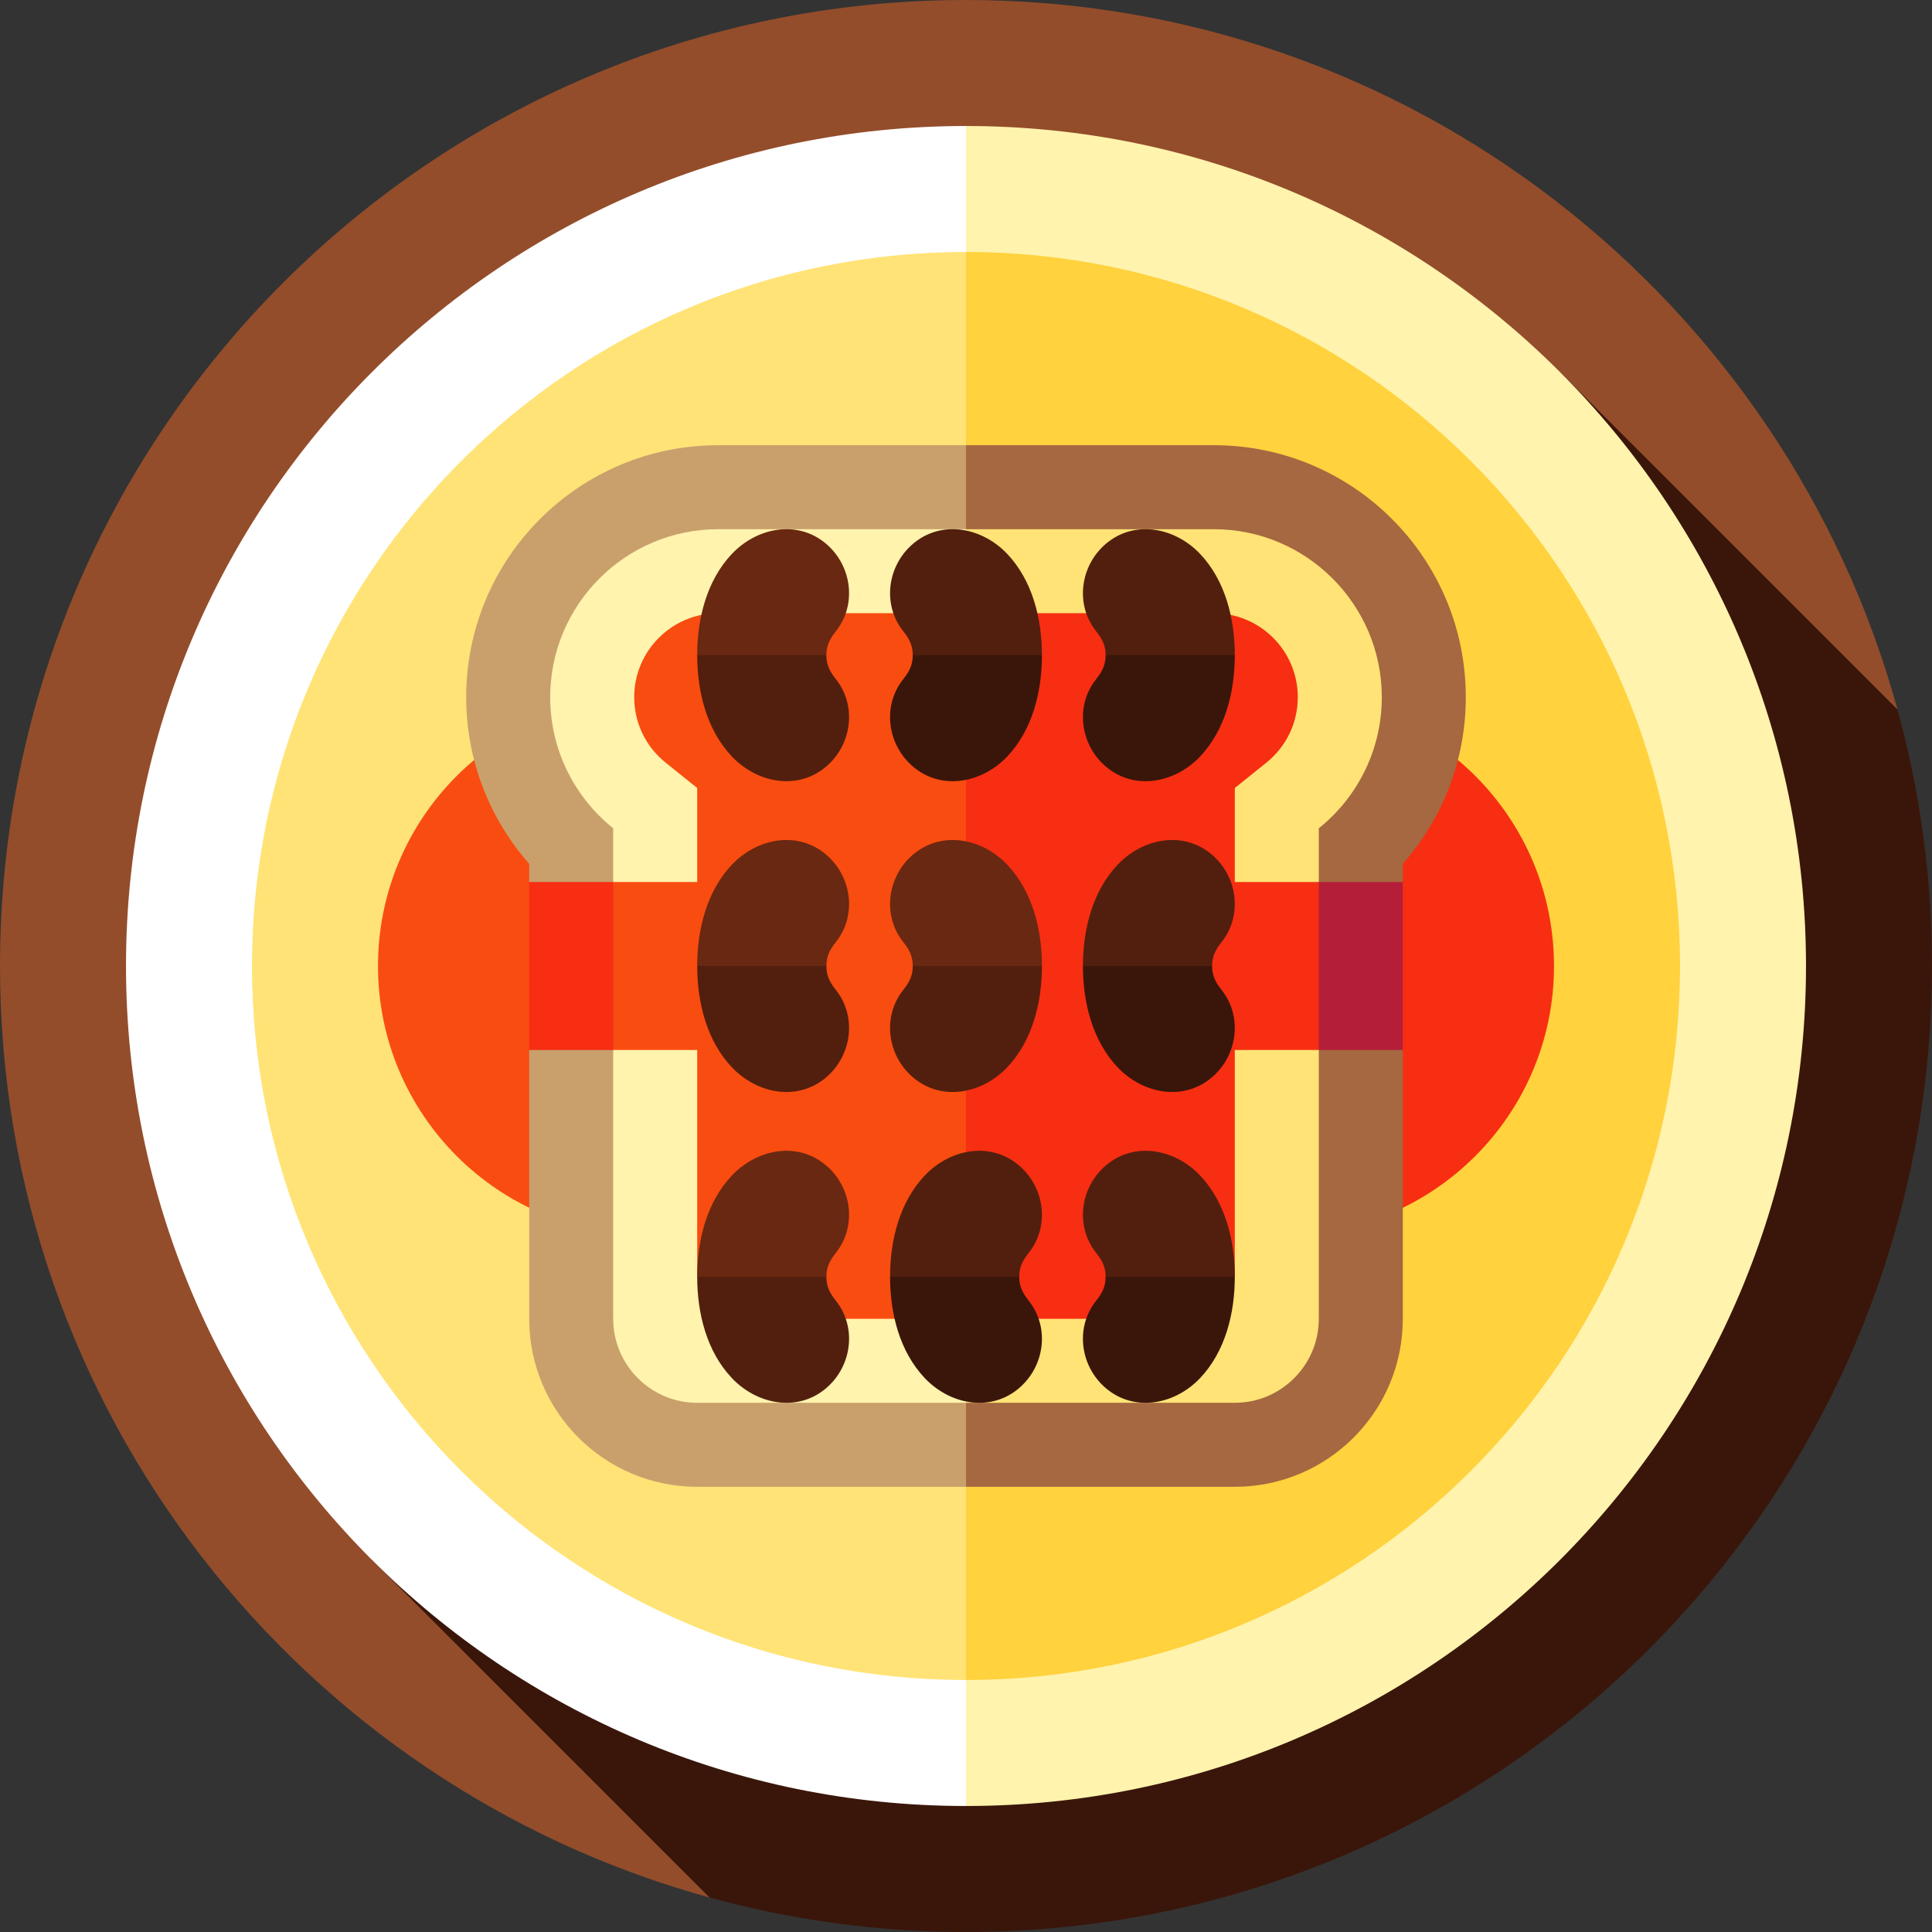
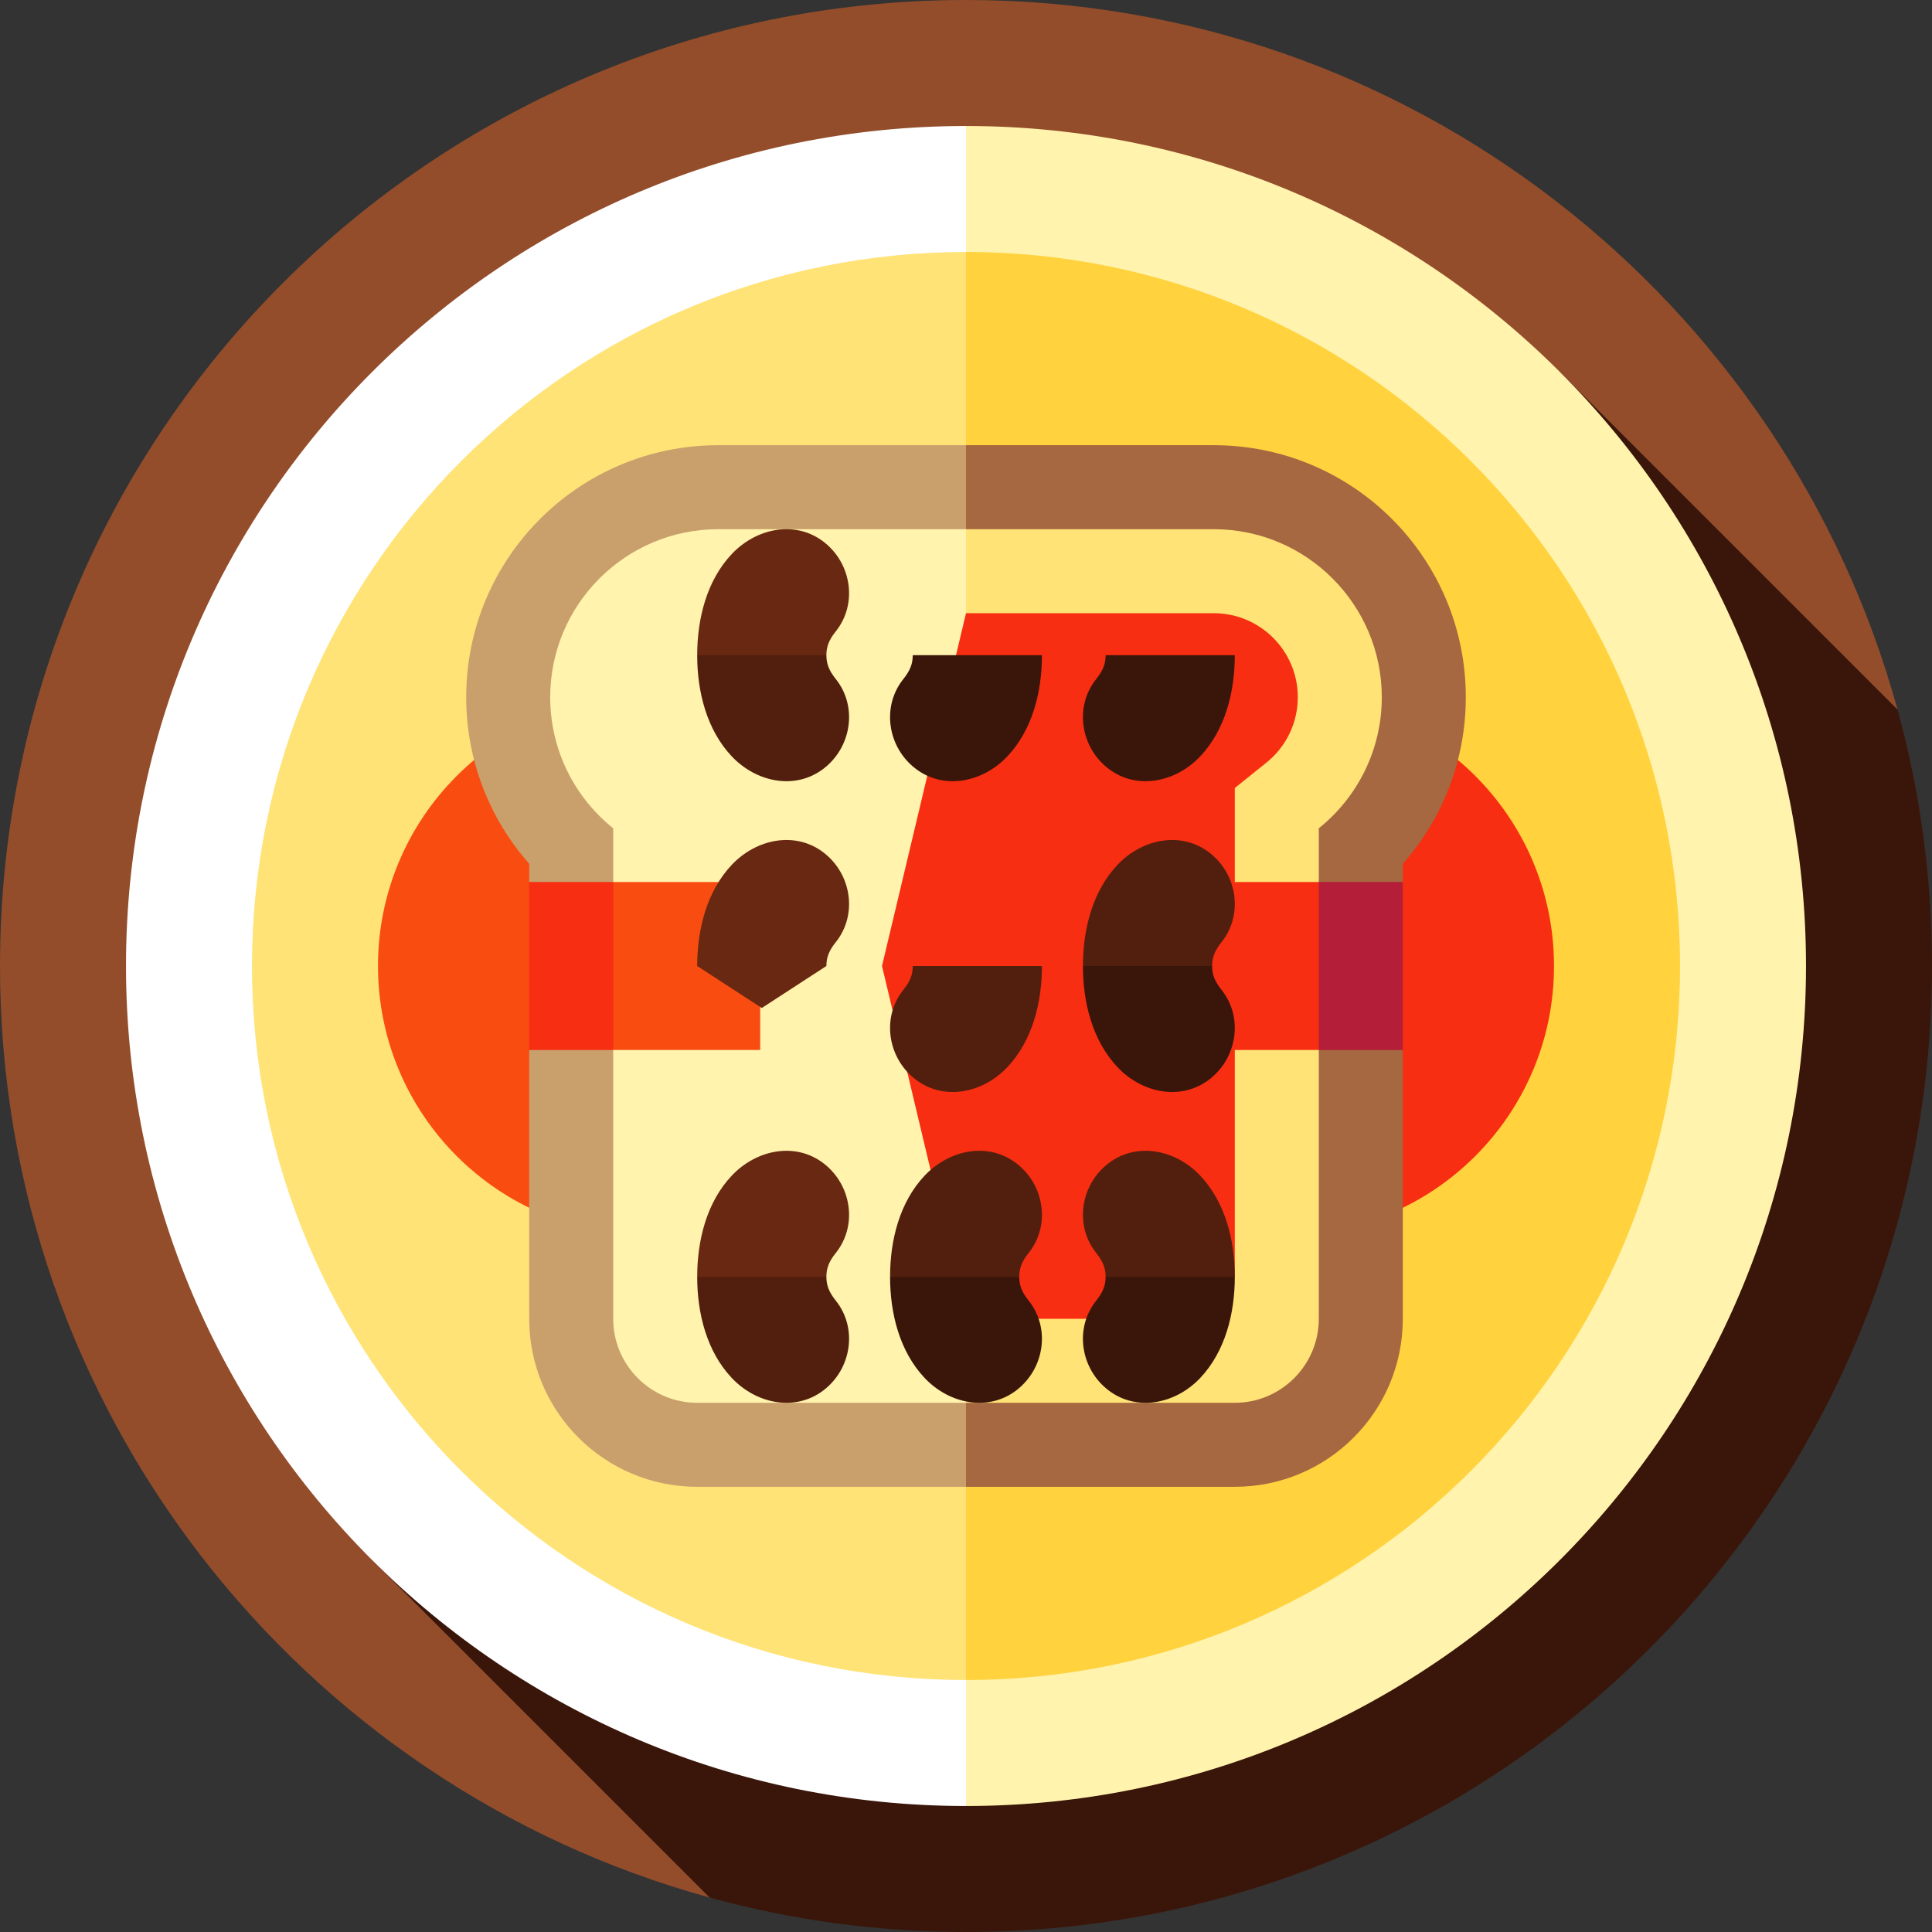
<svg xmlns="http://www.w3.org/2000/svg" version="1.1" id="Layer_1" viewBox="0 0 512 512" xml:space="preserve">
  <rect x="0" y="0" width="512" height="512" fill="#333333" stroke="none" />
  <path style="fill:#934D2B;" d="M502.865,188.049C473.095,79.648,373.856,0,256,0C114.615,0,0,114.615,0,256  c0,117.856,79.648,217.094,188.049,246.865L502.865,188.049z" />
  <path style="fill:#3A160A;" d="M512,256c0-23.529-3.191-46.309-9.135-67.951l-89.458-89.458L98.592,413.408l89.458,89.458  c21.641,5.944,44.422,9.135,67.951,9.135C397.385,512,512,397.384,512,256z" />
  <path style="fill:#FFF3AD;" d="M256,33.391L144.696,256L256,478.609c122.943,0,222.609-99.665,222.609-222.609  S378.943,33.391,256,33.391z" />
  <path style="fill:#FFFFFF;" d="M33.391,256c0,122.943,99.665,222.609,222.609,222.609V33.391  C133.057,33.391,33.391,133.057,33.391,256z" />
  <path style="fill:#FFD23E;" d="M256,66.783L161.391,256L256,445.217c104.501,0,189.217-84.715,189.217-189.217  S360.501,66.783,256,66.783z" />
  <path style="fill:#F72E12;" d="M340.591,184.765v142.47c39.342,0,71.235-31.892,71.235-71.235S379.933,184.765,340.591,184.765z" />
  <path style="fill:#FFE376;" d="M66.783,256c0,104.503,84.716,189.217,189.217,189.217V66.783  C151.499,66.783,66.783,151.497,66.783,256z" />
  <path style="fill:#A56840;" d="M321.67,117.983c-32.835,0-65.67,0-65.67,0L222.609,256L256,394.017c35.617,0,35.617,0,71.235,0  c24.588,0,44.522-19.932,44.522-44.522v-71.235L360.626,256l11.13-22.261v-4.825c10.384-11.77,16.696-27.218,16.696-44.149  C388.452,147.882,358.552,117.983,321.67,117.983z" />
  <path style="fill:#F94C10;" d="M100.174,256c0,39.342,31.893,71.235,71.235,71.235v-142.47  C132.067,184.765,100.174,216.658,100.174,256z" />
  <path style="fill:#C9A06C;" d="M190.33,117.983c-36.883,0-66.783,29.9-66.783,66.783c0,16.93,6.312,32.378,16.696,44.149v4.825  L151.374,256l-11.13,22.261v71.235c0,24.589,19.933,44.522,44.522,44.522c35.617,0,35.617,0,71.235,0V117.983  C256,117.983,223.165,117.983,190.33,117.983z" />
  <path style="fill:#FFE376;" d="M321.67,140.243H256L222.609,256L256,371.757h71.235c12.275,0,22.261-9.986,22.261-22.261V219.509  c10.174-8.16,16.696-20.687,16.696-34.744C366.191,160.216,346.219,140.243,321.67,140.243z" />
  <path style="fill:#FFF3AD;" d="M190.33,140.243c-24.549,0-44.522,19.972-44.522,44.522c0,14.057,6.521,26.584,16.696,34.744v129.987  c0,12.275,9.986,22.261,22.261,22.261H256V140.243H190.33z" />
  <path style="fill:#F72E12;" d="M321.67,162.504H256L233.739,256L256,349.496h60.104l11.13-11.13V208.826l8.332-6.683  c5.315-4.263,8.363-10.597,8.363-17.378C343.93,172.491,333.944,162.504,321.67,162.504z" />
  <g>
-     <path style="fill:#F94C10;" d="M190.33,162.504c-12.275,0-22.261,9.986-22.261,22.261c0,6.782,3.048,13.115,8.362,17.377   l8.333,6.684v129.539l17.117,11.13H256V162.504H190.33z" />
    <polygon style="fill:#F94C10;" points="201.461,233.739 162.504,233.739 151.374,256 162.504,278.261 201.461,278.261  " />
  </g>
  <g>
    <rect x="140.243" y="233.739" style="fill:#F72E12;" width="22.261" height="44.522" />
    <polygon style="fill:#F72E12;" points="349.496,233.739 288.278,233.739 288.278,278.261 349.496,278.261 360.626,256  " />
  </g>
  <rect x="349.496" y="233.739" style="fill:#B51E39;" width="22.261" height="44.522" />
-   <path style="fill:#521F0E;" d="M293,173.635c0-2.277-0.693-4.072-2.48-6.3c-5.881-7.335-4.178-18.178,3.325-23.845  c7.503-5.667,17.764-3.512,24.22,3.325c6.619,7.01,9.17,17.055,9.17,26.82l-17.117,11.13L293,173.635z" />
  <path style="fill:#3A160A;" d="M318.064,200.455c-6.456,6.836-16.717,8.991-24.22,3.325c-7.503-5.667-9.206-16.51-3.325-23.845  c1.786-2.228,2.48-4.023,2.48-6.3h34.235C327.235,183.4,324.684,193.445,318.064,200.455z" />
  <path style="fill:#692811;" d="M219,173.635c0-2.277,0.693-4.072,2.48-6.3c5.881-7.335,4.178-18.178-3.325-23.845  c-7.503-5.667-17.764-3.512-24.22,3.325c-6.619,7.01-9.17,17.055-9.17,26.82l17.117,11.13L219,173.635z" />
  <g>
    <path style="fill:#521F0E;" d="M193.936,200.455c6.456,6.836,16.717,8.991,24.22,3.325c7.503-5.667,9.206-16.51,3.325-23.845   c-1.786-2.228-2.48-4.023-2.48-6.3h-34.235C184.765,183.4,187.316,193.445,193.936,200.455z" />
-     <path style="fill:#521F0E;" d="M241.888,173.635c0-2.277-0.693-4.072-2.48-6.3c-5.881-7.335-4.178-18.178,3.325-23.845   c7.503-5.667,17.764-3.512,24.22,3.325c6.619,7.009,9.17,17.055,9.17,26.82l-17.117,11.13L241.888,173.635z" />
  </g>
  <path style="fill:#3A160A;" d="M266.953,200.455c-6.456,6.836-16.717,8.991-24.22,3.325c-7.503-5.667-9.206-16.51-3.325-23.845  c1.786-2.228,2.48-4.023,2.48-6.3h34.235C276.124,183.4,273.572,193.445,266.953,200.455z" />
  <path style="fill:#692811;" d="M219,338.365c0-2.277,0.693-4.072,2.48-6.3c5.881-7.335,4.178-18.178-3.325-23.845  s-17.764-3.512-24.22,3.325c-6.619,7.01-9.17,17.055-9.17,26.82l17.117,11.13L219,338.365z" />
  <g>
    <path style="fill:#521F0E;" d="M193.936,365.185c6.456,6.836,16.717,8.991,24.22,3.325s9.206-16.51,3.325-23.845   c-1.786-2.228-2.48-4.023-2.48-6.3h-34.235C184.765,348.13,187.316,358.175,193.936,365.185z" />
    <path style="fill:#521F0E;" d="M293,338.365c0-2.277-0.693-4.072-2.48-6.3c-5.881-7.335-4.178-18.178,3.325-23.845   s17.764-3.512,24.22,3.325c6.619,7.01,9.17,17.055,9.17,26.82l-17.117,11.13L293,338.365z" />
  </g>
  <path style="fill:#3A160A;" d="M318.064,365.185c-6.456,6.836-16.717,8.991-24.22,3.325s-9.206-16.51-3.325-23.845  c1.786-2.228,2.48-4.023,2.48-6.3h34.235C327.235,348.13,324.684,358.175,318.064,365.185z" />
  <path style="fill:#521F0E;" d="M270.112,338.365c0-2.277,0.693-4.072,2.48-6.3c5.881-7.335,4.178-18.178-3.325-23.845  s-17.764-3.512-24.22,3.325c-6.619,7.009-9.17,17.055-9.17,26.82l17.117,11.13L270.112,338.365z" />
  <path style="fill:#3A160A;" d="M245.047,365.185c6.456,6.836,16.717,8.991,24.22,3.325c7.503-5.667,9.206-16.51,3.325-23.845  c-1.786-2.228-2.48-4.023-2.48-6.3h-34.235C235.876,348.13,238.428,358.175,245.047,365.185z" />
  <path style="fill:#692811;" d="M219,256c0-2.277,0.693-4.072,2.48-6.3c5.881-7.335,4.178-18.178-3.325-23.845  s-17.764-3.512-24.22,3.325c-6.619,7.01-9.17,17.055-9.17,26.82l17.117,11.13L219,256z" />
  <g>
-     <path style="fill:#521F0E;" d="M221.48,262.3c-1.786-2.228-2.48-4.023-2.48-6.3h-34.235c0,9.765,2.551,19.81,9.17,26.82   c6.456,6.836,16.717,8.991,24.22,3.325S227.361,269.635,221.48,262.3z" />
    <path style="fill:#521F0E;" d="M321.223,256c0-2.277,0.693-4.072,2.48-6.3c5.881-7.335,4.178-18.178-3.325-23.845   s-17.764-3.512-24.22,3.325c-6.619,7.009-9.17,17.055-9.17,26.82l17.117,11.13L321.223,256z" />
  </g>
  <path style="fill:#3A160A;" d="M323.703,262.3c-1.786-2.228-2.48-4.023-2.48-6.3h-34.235c0,9.765,2.551,19.81,9.17,26.82  c6.456,6.836,16.717,8.991,24.22,3.325C327.88,280.478,329.584,269.635,323.703,262.3z" />
-   <path style="fill:#692811;" d="M241.888,256c0-2.277-0.693-4.072-2.48-6.3c-5.881-7.335-4.178-18.178,3.325-23.845  s17.764-3.512,24.22,3.325c6.619,7.009,9.17,17.055,9.17,26.82l-17.117,11.13L241.888,256z" />
  <path style="fill:#521F0E;" d="M241.888,256c0,2.277-0.693,4.072-2.48,6.3c-5.881,7.335-4.177,18.178,3.325,23.845  c7.503,5.667,17.764,3.512,24.22-3.325c6.619-7.009,9.17-17.055,9.17-26.82H241.888z" />
</svg>